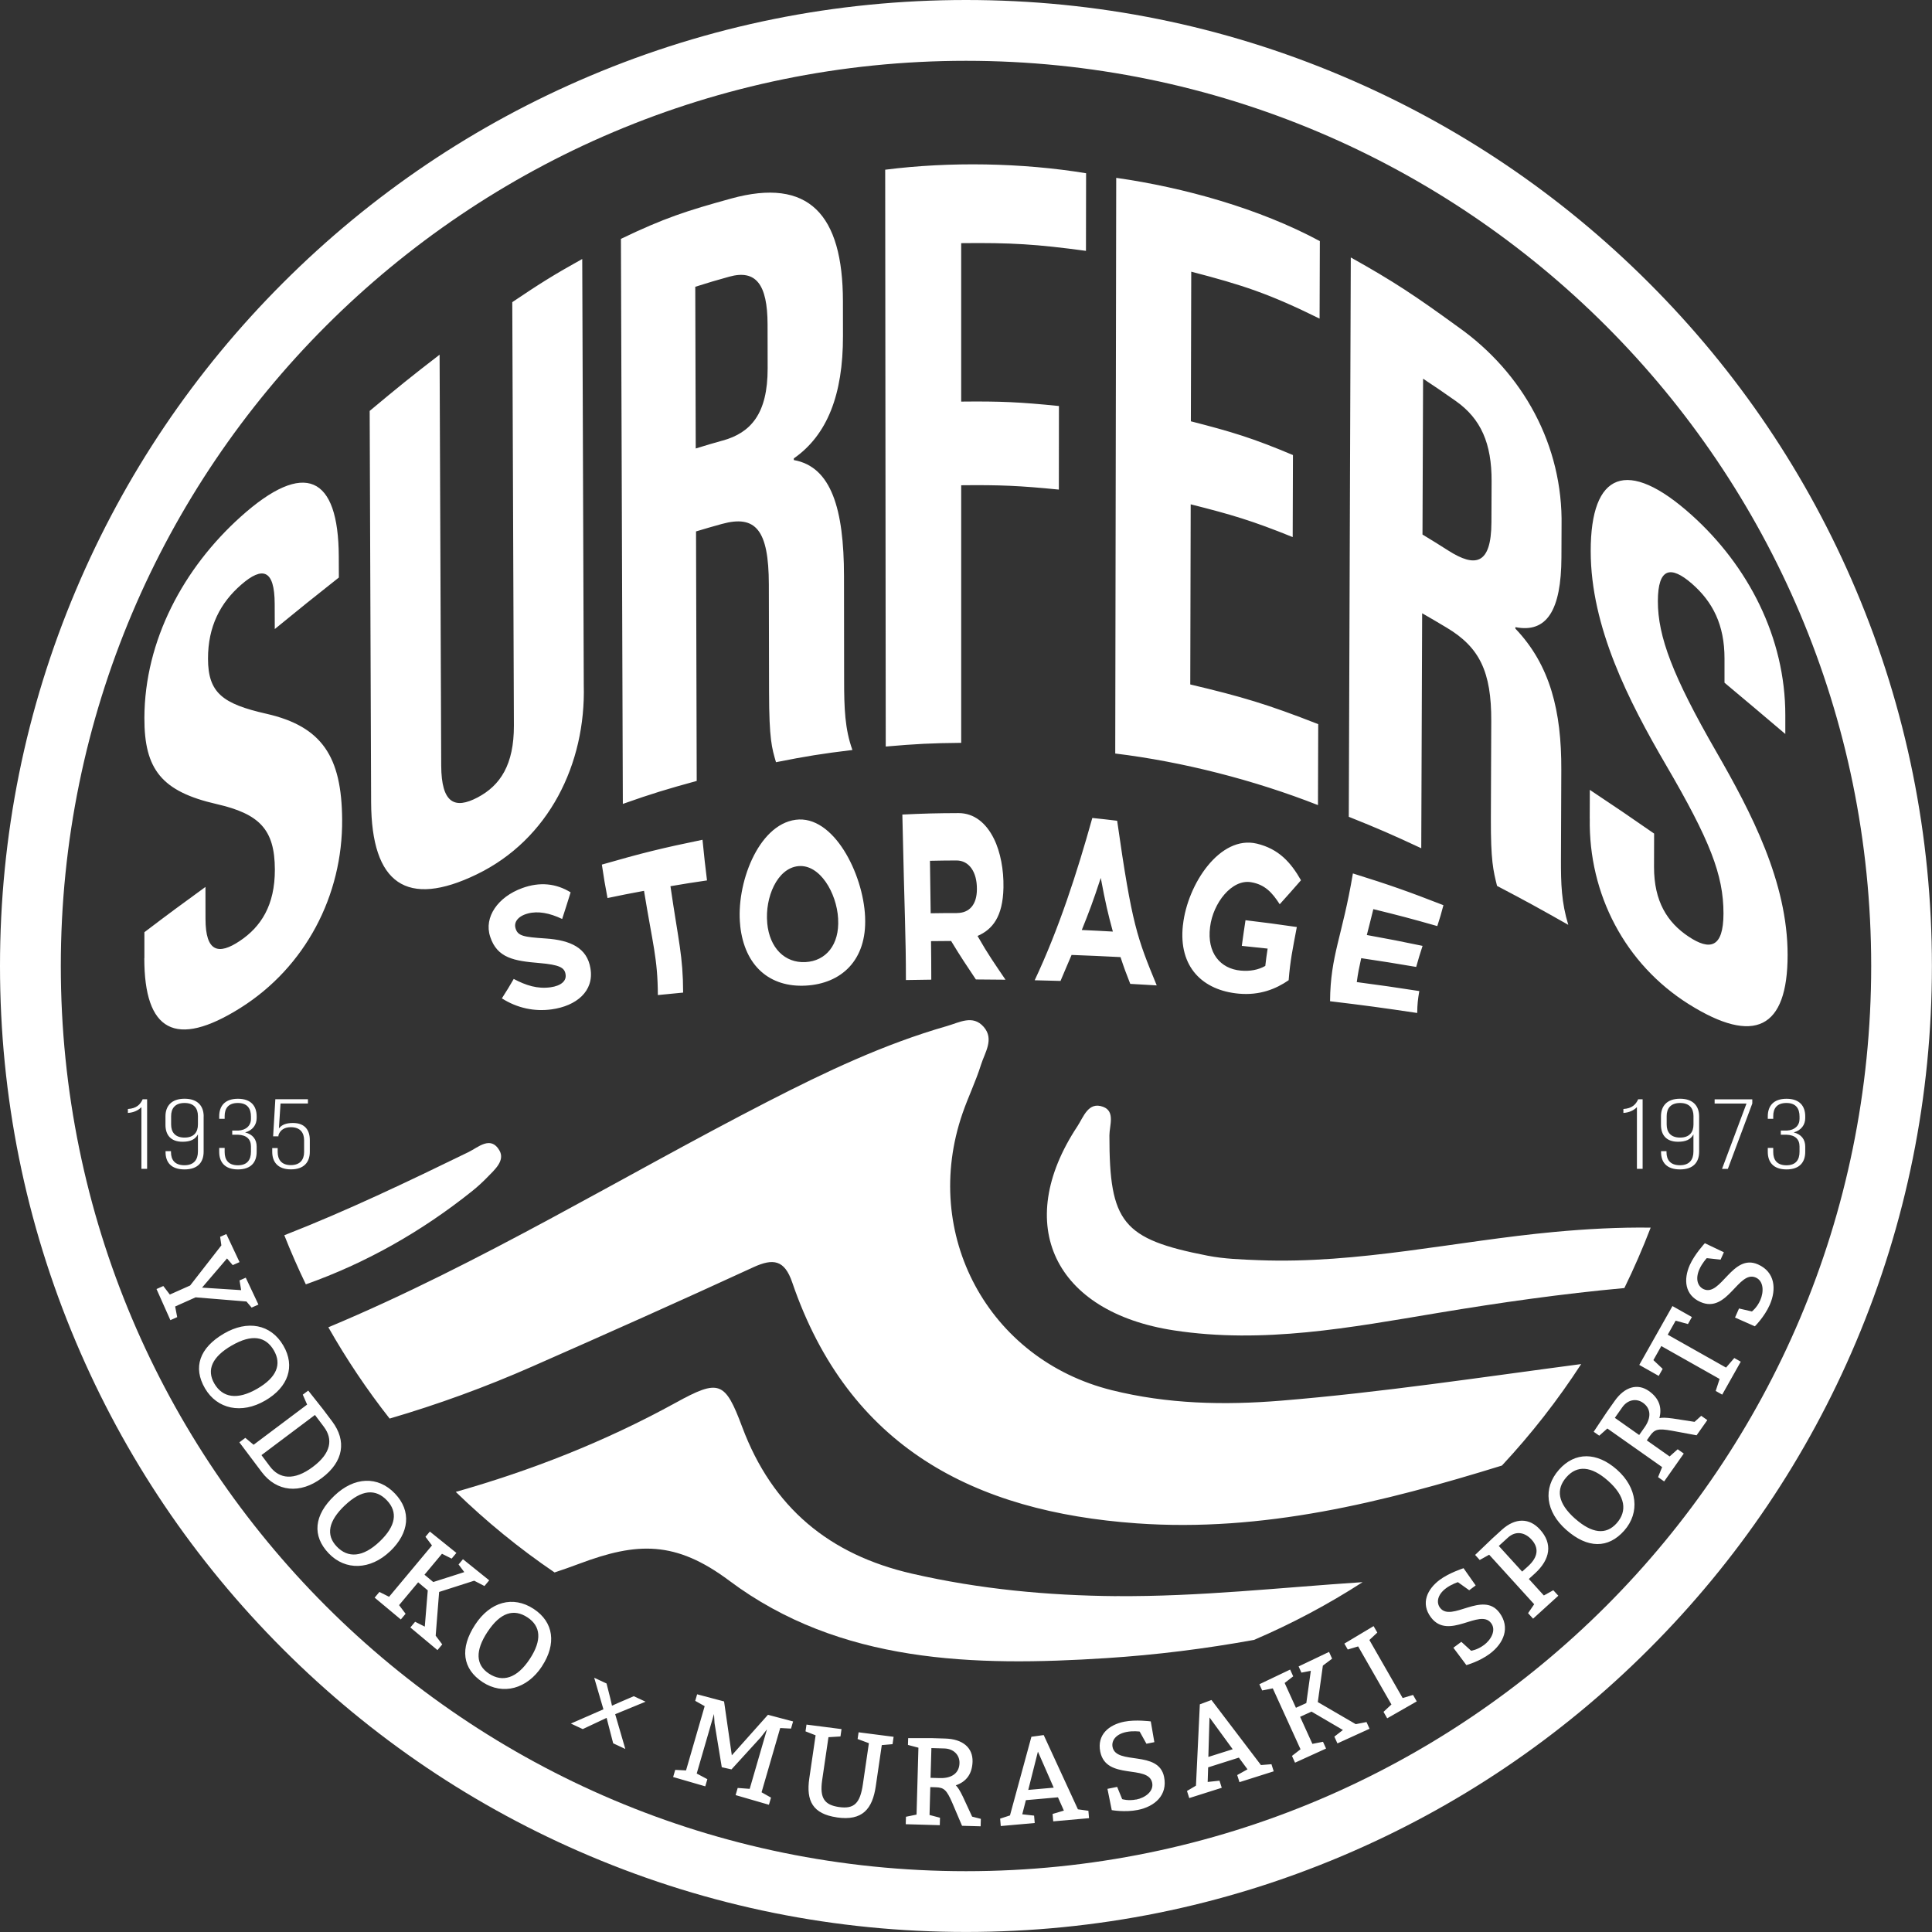
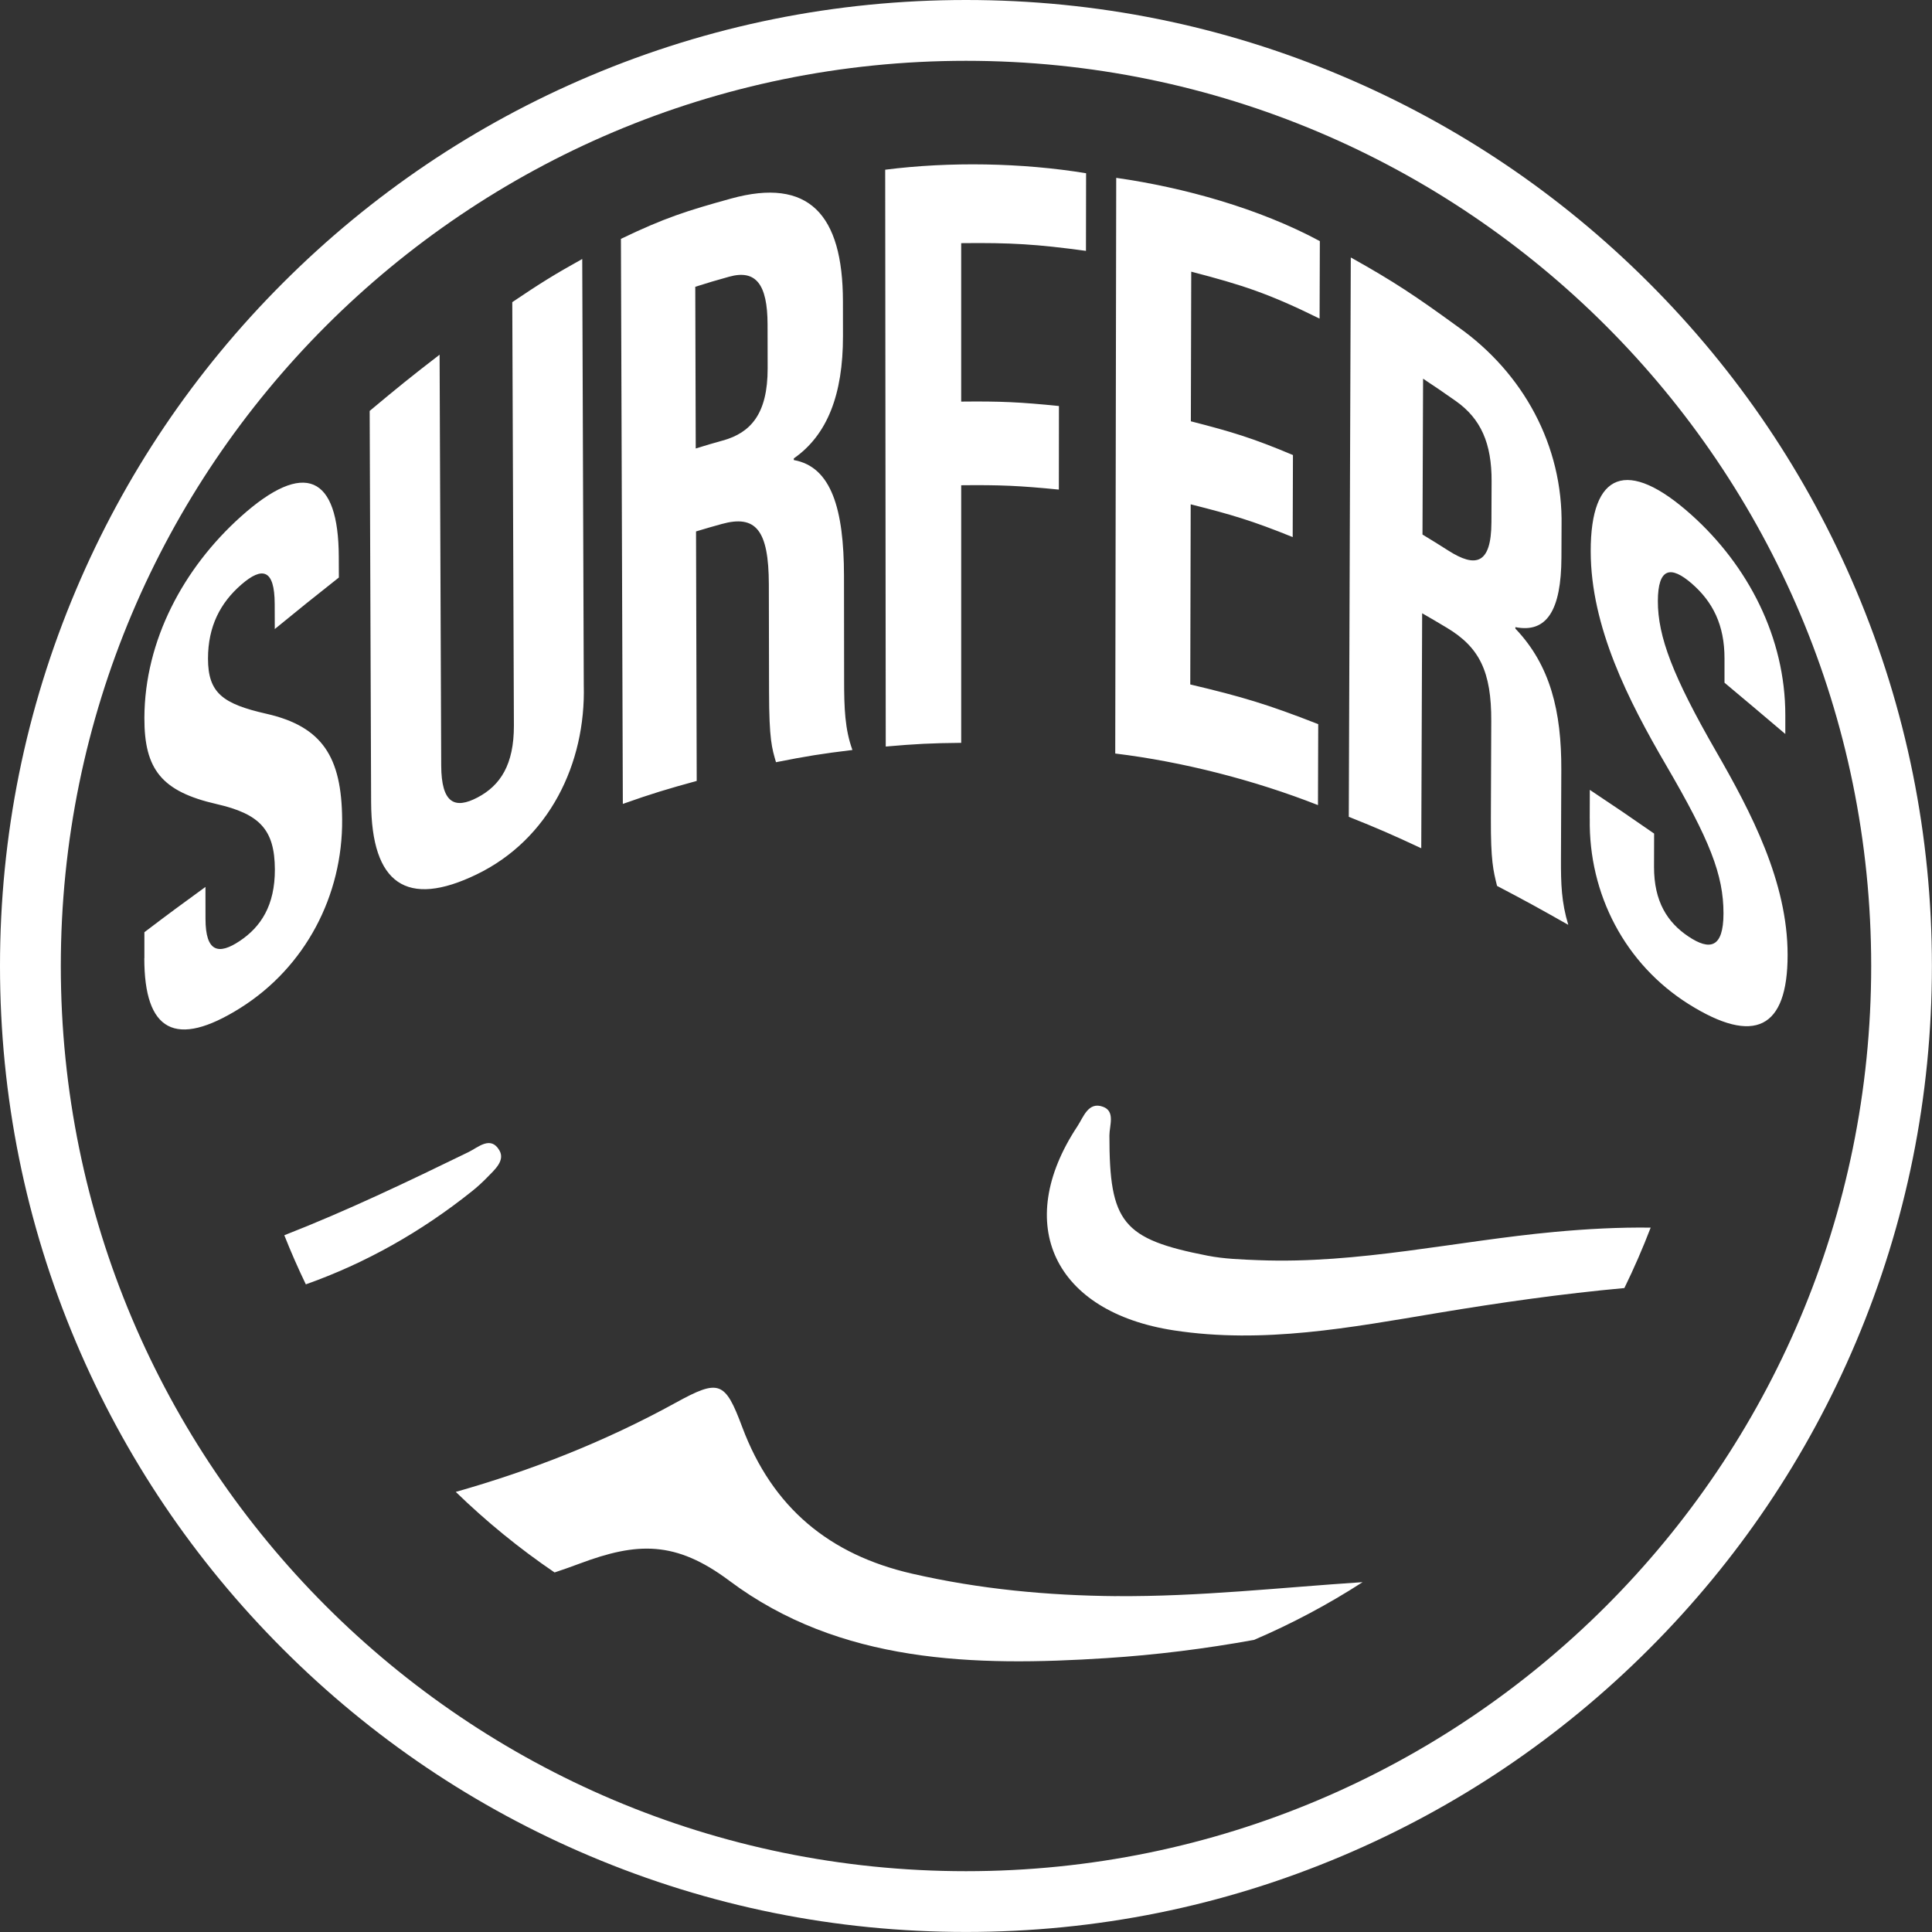
<svg xmlns="http://www.w3.org/2000/svg" id="_レイヤー_2" data-name="レイヤー 2" viewBox="0 0 454 454">
  <rect x="0" y="0" width="454" height="454" fill="#333333" stroke="none" />
  <defs>
    <style>.cls-1{fill:#fff}</style>
  </defs>
  <g id="_レイヤー_1-2" data-name="レイヤー 1">
    <path class="cls-1" d="M227 14.29c117.47 0 212.71 95.23 212.71 212.71S344.48 439.71 227 439.71 14.29 344.47 14.29 227 109.53 14.29 227 14.29M227 0c-30.64 0-60.37 6-88.36 17.84-27.03 11.43-51.31 27.8-72.15 48.64-20.84 20.84-37.21 45.12-48.64 72.15C6 166.63 0 196.36 0 227s6 60.37 17.84 88.36c11.43 27.03 27.8 51.31 48.64 72.15 20.84 20.84 45.12 37.21 72.15 48.64 27.99 11.84 57.72 17.84 88.36 17.84s60.37-6 88.36-17.84c27.03-11.43 51.31-27.8 72.15-48.64 20.84-20.84 37.21-45.12 48.64-72.15 11.84-27.99 17.84-57.72 17.84-88.36s-6-60.37-17.84-88.36c-11.43-27.03-27.8-51.31-48.64-72.15-20.84-20.84-45.12-37.21-72.15-48.64C287.37 6 257.64 0 227 0z" />
    <path class="cls-1" d="M33.93 225.17v-6.11c5.66-4.3 8.54-6.42 14.35-10.64 0 3.01 0 4.52.01 7.52.01 7.83 3.09 8.5 8.05 5.18 4.97-3.32 8.27-8.36 8.25-16.8-.03-9.42-3.61-13.06-13.68-15.37-12.89-2.95-17.02-8.1-16.98-20.27.06-18.22 9.23-35.2 22.61-47.23 15.06-13.54 23.01-9.65 23.07 9.34 0 1.97.01 2.95.02 4.92-6.09 4.8-9.1 7.24-15.06 12.11 0-2.36 0-3.54-.02-5.9-.02-8.19-2.9-8.84-7.84-4.55-4.94 4.29-7.84 9.84-7.83 17.42.01 8.05 3.46 10.61 13.73 12.94 13.15 2.99 17.67 10.17 17.79 24.78.16 17.94-8.66 34.75-23.9 44.34-15.32 9.63-22.59 5.42-22.59-11.68zm53.28-36.66c-.11-30.65-.23-61.3-.34-91.95 6.5-5.43 9.79-8.11 16.43-13.21.13 32.18.25 64.36.38 96.55.04 8.92 3.21 10.3 8.55 7.49 5.34-2.82 8.56-7.69 8.53-16.93-.13-33.15-.25-66.3-.38-99.46 6.52-4.39 9.81-6.46 16.44-10.14l.36 100.13c.5 18.5-8.18 36.27-25.18 44.49-16.42 7.94-24.71 2.26-24.79-16.96zm58.7-132.38c10.26-4.93 15.45-6.59 25.89-9.47 18.25-5.03 26.25 3.7 26.28 24.12 0 3.25 0 4.89.01 8.18.02 13.77-3.69 23.27-11.55 28.76v.39c8.84 1.57 11.77 11.56 11.79 27.23.01 9.76.02 14.66.03 24.39 0 6.73.18 11.62 1.95 16.51-7.2.87-10.8 1.45-17.96 2.87-.97-3.32-1.61-5.31-1.63-16.52l-.05-25.26c-.03-12.84-3.09-16.4-11.06-14.2-2.42.67-3.63 1.02-6.05 1.75.05 19.54.11 39.09.16 58.63-6.98 1.92-10.45 2.95-17.36 5.4-.15-44.26-.29-88.53-.45-132.8zm23.95 47.39c6.54-1.83 10.55-6.25 10.53-16.99 0-4.14-.01-6.21-.02-10.3-.02-9.47-2.77-12.94-9.01-11.21-3.2.89-4.79 1.36-7.98 2.37.04 14.83.06 22.51.11 38 2.54-.79 3.82-1.16 6.37-1.88zm38.16-63.64c15.16-1.93 32.12-1.64 47.2.83-.01 7.15-.02 10.81-.03 18.24-11.7-1.58-17.58-1.94-29.32-1.81v37.23c9.2-.1 13.8.11 22.97 1.04 0 7.8-.01 11.74-.02 19.64-9.17-.91-13.77-1.12-22.95-1.02v60.53c-7.1.07-10.64.25-17.73.87-.04-45.18-.08-90.37-.13-135.55zm54.26 1.91c15.92 2.26 33.68 7.22 47.87 14.87-.03 7.18-.04 10.83-.06 18.21-11.94-5.88-17.99-7.86-30.16-11.03-.03 13.73-.05 20.82-.09 35.16 9.66 2.48 14.46 3.92 23.99 7.93-.02 7.67-.04 11.54-.06 19.28-9.52-3.85-14.32-5.27-23.97-7.7l-.1 42.33c12.12 2.87 18.15 4.66 30.07 9.33-.03 7.65-.04 11.47-.06 19.02-14.88-5.85-31.77-10.19-47.64-12.12.07-45.09.15-90.18.23-135.27zm55.14 18.71c10.19 5.69 15.23 9.07 25.16 16.29 15.35 10.82 24.72 27.9 24.37 46.78-.01 2.96-.02 4.45-.03 7.42-.05 12.43-3.45 17.84-10.82 16.38v.35c8.24 8.62 10.84 19.53 10.79 33.12-.03 8.47-.05 12.69-.08 21.07-.02 5.79.11 10.13 1.72 15.42-6.63-3.76-9.98-5.61-16.74-9.15-.89-3.62-1.49-5.84-1.45-15.94.04-9.07.05-13.64.09-22.8.05-11.63-2.78-17.33-10.42-21.91-2.32-1.39-3.49-2.08-5.82-3.42l-.21 55.22c-6.76-3.16-10.17-4.65-17.03-7.39.16-43.82.31-87.64.47-131.46zm22.97 68.91c6.26 3.98 10.04 3.34 10.08-6.66.02-3.86.02-5.79.04-9.63.04-8.9-2.5-14.73-8.45-18.91-3.05-2.14-4.58-3.19-7.65-5.22-.06 14.46-.09 21.83-.14 36.62 2.46 1.49 3.68 2.25 6.13 3.81zm33.18 62.96c0-2.7.01-4.05.02-6.76 6.11 4.06 9.13 6.12 15.11 10.27 0 3.13-.01 4.69-.02 7.82-.02 8.13 3.14 13.08 8.12 16.39 4.97 3.31 8.19 2.73 8.2-5.43.01-9.09-3.22-17.26-13.52-34.91-8.74-14.98-17.67-32.39-17.68-50.23-.02-18.59 8.6-22.04 23.66-8.54 13.37 11.99 22.08 28.88 22.07 47.07v4.43c-5.64-4.79-8.5-7.2-14.29-12.05v-5.68c.01-7.89-2.75-13.32-7.68-17.61-4.93-4.28-7.96-3.76-7.98 4.1-.02 8.35 3.54 17.71 13.67 35.31 8.24 14.31 16.82 30.69 16.82 47.84 0 17.4-7.83 21.21-23.16 11.62-15.03-9.41-23.63-25.91-23.33-43.64zM71.87 301.81c14.01-4.97 27.09-12.31 39.16-21.98 1.21-.97 2.36-2.03 3.45-3.15 1.74-1.78 4.26-3.94 2.88-6.34-2.04-3.55-5.02-.71-7.25.38-14.27 6.95-28.57 13.8-43.3 19.55 1.55 3.92 3.24 7.77 5.06 11.54zm190.49 73.27c-16.19-.14-32.21-1.65-48.06-5.29-19.38-4.45-32.78-15.47-39.89-34.46-4.04-10.8-5.41-11.32-15.65-5.69-16.7 9.18-33.97 15.92-51.66 20.94 7.17 6.96 14.93 13.3 23.22 18.93 1.96-.65 3.91-1.34 5.86-2.07 13.52-5.07 22.55-5.45 35.21 4.02 25.99 19.45 57.54 20.18 88.61 18.18 11.65-.75 23.22-2.2 34.68-4.28 8.92-3.82 17.45-8.36 25.52-13.57-19.27 1.26-38.49 3.44-57.85 3.28zm33.43-78.95c-4.02-.16-8.11-.29-12.04-1.06-20-3.9-23.06-7.79-23.05-28.24 0-2.34 1.42-5.66-1.48-6.74-3.49-1.31-4.61 2.41-6.05 4.59-15.27 23.09-5.41 43.63 22.65 47.94 21.03 3.23 41.55-.67 62.05-4.09 14.59-2.43 29.19-4.51 43.84-5.85 2.26-4.62 4.32-9.36 6.18-14.2-7.52-.1-15.04.31-22.61 1.01-23.17 2.14-46.04 7.55-69.48 6.64z" />
-     <path class="cls-1" d="M371.58 320.54c-23.48 3.09-46.91 6.66-70.52 8.6-13.45 1.1-26.69.8-39.8-2.46-29.03-7.22-44.9-36.64-35.07-65.07 1.33-3.85 3.13-7.54 4.34-11.42.89-2.85 3.15-5.99.64-8.87-2.57-2.96-5.74-1.03-8.67-.2-14.72 4.22-28.49 10.75-42.07 17.73-34.42 17.69-67.49 38.09-103.27 53.05 4.27 7.52 9.08 14.69 14.4 21.45 11.3-3.31 22.47-7.37 33.5-12.23 17.38-7.65 34.72-15.38 51.97-23.33 4.68-2.15 7.32-1.74 9.13 3.55 13.26 38.79 42.8 53.91 80.93 56.63 29.71 2.12 57.9-4.94 85.85-13.58 6.88-7.38 13.12-15.36 18.63-23.86zm-253.65-85.93c1.19-1.84 1.73-2.75 2.79-4.57 2.87 1.52 5.57 2.39 8.66 1.96 2.43-.34 3.79-1.48 3.52-3.04 0-.03 0-.05-.01-.08-.26-1.48-1.35-2.17-6.2-2.58-5.84-.49-9.85-1.15-11.49-6.14 0-.03-.01-.04-.02-.07-1.5-4.56 1.81-9.33 7.57-11.41 4.11-1.49 7.91-1.09 11.34 1.01-.83 2.67-1.22 3.9-1.99 6.26-2.95-1.41-5.68-1.92-8.05-1.29-2.37.63-3.31 2.07-2.92 3.41 0 .03.01.05.02.08.53 1.81 1.92 2.04 7.03 2.38 6.01.4 9.77 2.28 10.56 6.97 0 .03 0 .05.01.08.9 5.35-3.32 8.81-9.12 9.61-4.07.56-8.09-.3-11.69-2.58zm33.4-25.27c-3.43.64-5.15.97-8.57 1.69-.56-2.96-.84-4.52-1.33-7.86 9.42-2.71 14.15-3.88 23.65-5.83.41 4.17.63 6.05 1.06 9.55-3.44.5-5.16.77-8.59 1.36 1.9 13.06 2.95 16.35 2.98 25-2.38.22-3.56.34-5.94.58-.04-8.65-1.22-11.98-3.25-24.48zm22.62 8.21s0-.06-.01-.1c-1.04-9.56 4.13-23.61 13.02-24.81 8.89-1.2 15.89 12.64 16.33 22.81v.1c.44 10.14-5.63 15.62-13.98 16.06-8.35.44-14.33-4.52-15.37-14.06zm23-1.59v-.1c-.34-6.06-4.31-12.8-9.33-12.33-5.03.47-7.88 7.44-7.33 13.31v.1c.55 5.86 4.17 9.39 8.98 9.14 4.81-.25 8.02-4.07 7.68-10.12zm15.09-24.55c5.28-.25 7.92-.32 13.2-.34 3.67-.01 6.51 2.34 8.33 6.04 1.55 3.13 2.31 7.39 2.23 11.38v.12c-.14 6.82-2.59 9.82-6.09 11.33 2.64 4.62 3.93 6.36 6.57 10.28-2.78-.04-4.18-.05-6.96-.06-2.32-3.49-3.47-5.16-5.82-9.04-1.89 0-2.83.02-4.72.04.04 3.9.06 5.57.06 9.05-2.38.03-3.57.05-5.96.09-.01-10.86-.3-14.29-.84-38.89zm12.82 23.14c2.96 0 4.68-2 4.7-5.53v-.12c.03-3.96-1.81-6.72-4.84-6.7-2.48.01-3.71.03-6.19.08.08 5.79.11 8.13.17 12.33 2.46-.04 3.7-.05 6.16-.05zm31.81-22.34c2.34.24 3.51.38 5.85.66 3.49 24.53 4.7 27.5 9.3 38.69-2.49-.16-3.73-.23-6.22-.36-.98-2.48-1.43-3.69-2.29-6.29-4.6-.23-6.9-.34-11.5-.51-1.08 2.54-1.6 3.71-2.6 6.11-2.43-.08-3.64-.11-6.07-.16 5.69-12.08 9.96-25.3 13.54-38.13zm4.84 26.7c-1.17-4.3-1.72-6.64-2.84-12.61-1.88 5.74-2.77 8.03-4.46 12.24 2.92.13 4.38.21 7.3.37zm16.47-1.5s0-.06.01-.1c1.05-9.55 8.71-21.14 17.37-19.06 5.15 1.24 7.98 4.43 10.36 8.6-2 2.3-3.01 3.43-5 5.64-1.75-2.72-3.46-4.63-6.73-5.18-4.52-.77-8.93 4.88-9.63 10.49 0 .04 0 .06-.01.09-.76 6.02 2.4 9.75 7.2 10.19 2.17.2 4.14-.16 5.78-1.1.18-1.57.29-2.37.55-4.07-2.43-.27-3.64-.4-6.07-.64.31-2.3.49-3.48.87-6.03 4.82.58 7.24.9 12.06 1.6-1.03 5.46-1.54 7.81-1.92 12.5-2.97 2.05-6.76 3.6-11.7 3.16-8.41-.75-14.24-6.17-13.15-16.09zm39.94-12.16c8.55 2.67 12.81 4.16 21.27 7.46-.51 1.98-.81 2.96-1.44 4.91-6-1.71-9.01-2.51-15.03-3.98-.62 2.55-.95 3.78-1.53 6.08 5.24.95 7.86 1.46 13.1 2.55-.64 1.98-.95 2.96-1.5 4.95-5.17-.88-7.75-1.29-12.92-2.06-.51 2.3-.74 3.4-1.04 5.62 5.88.78 8.82 1.2 14.69 2.11-.34 2.02-.46 3.05-.49 5.15-8.18-1.22-12.28-1.78-20.48-2.76.08-10.83 2.86-15.12 5.37-30.03zm-278 98.95l4.76-2.12 7.34-9.43-.29-2.01 1.46-.65 3.1 6.59-1.6.71-1.34-1.57-5.87 6.86 9.19.59-.38-2.28 1.46-.65 2.98 6.32-1.6.71-1.21-1.43-11.95-.98-4.81 2.15.48 2.5-1.6.71-3.26-7.31 1.6-.71 1.54 2.02zm22.39 24.92c-5.53 3.23-11.28 2.03-14.14-2.87-2.86-4.9-1.33-9.5 4.46-12.88 5.53-3.22 11.01-2.21 13.95 2.82 2.86 4.9 1.15 9.78-4.26 12.93zm-7.88-12.93c-4.53 2.64-5.96 5.67-4.06 8.94 1.91 3.27 5.34 3.96 10.12 1.18 4.53-2.64 5.76-5.72 3.86-8.99-1.91-3.27-5.14-3.91-9.92-1.12zm5.17 23.31l12.57-9.44-1.02-2.33 1.28-.96 3.44 4.34 2.19 2.91c3.41 4.54 2.71 9.43-2.41 13.28-5.12 3.85-10.65 3.27-14.15-1.39l-5.25-6.98 1.4-1.05 1.95 1.63zm13.92 5.2c4.31-3.23 4.77-6.5 2.59-9.41l-2.1-2.79-12.57 9.44 2.01 2.68c2.19 2.91 5.65 3.4 10.07.08zm18.15 19.83c-4.63 4.42-10.51 4.6-14.43.49-3.92-4.11-3.5-8.94 1.35-13.56 4.63-4.42 10.2-4.71 14.22-.49 3.92 4.11 3.39 9.24-1.14 13.57zM81 353.78c-3.79 3.62-4.49 6.9-1.87 9.64 2.61 2.74 6.12 2.61 10.12-1.21 3.79-3.62 4.28-6.9 1.67-9.64-2.61-2.74-5.91-2.61-9.91 1.21zm22.92 32.64l-1.12 1.34-6.37-5.32 1.12-1.34 2.27 1.14.7-8.52-2.26-1.89-4.48 5.36 1.53 2.03-1.12 1.34-6.15-5.13 1.12-1.34 2.27 1.14 10.08-12.07-1.53-2.03 1.03-1.23 6.24 5.02-1.12 1.34-2.27-1.14-4.11 4.92 2.06 1.72 7.29-2.33-1.34-1.8 1.03-1.23 6.17 4.96-1.12 1.34-2.41-1.25-8.24 2.64-.81 10.28 1.53 2.03zm23.45 5.13c-3.51 5.36-9.2 6.85-13.95 3.74-4.75-3.12-5.43-7.92-1.76-13.52 3.51-5.36 8.87-6.89 13.74-3.7 4.75 3.12 5.39 8.24 1.96 13.48zm-12.82-8.07c-2.88 4.38-2.81 7.74.36 9.81 3.17 2.08 6.55 1.16 9.59-3.46 2.88-4.38 2.61-7.69-.56-9.77-3.17-2.08-6.35-1.2-9.38 3.42zm19.59 21.54l7.66-3.35-2.17-7.42 2.9 1.35.9 3.55c.17.67.29 1.23.38 1.67.59-.28 1.12-.52 1.61-.72l3.51-1.51 2.77 1.29-7.14 2.94 2.38 8.17-2.85-1.33-1.22-4.71-.32-1.27-5.61 2.64-2.81-1.31zm42.03 15.35l4.06-13.99-1.45 1.86-6.89 7.55-2.28-.51-1.7-10.35-.13-2.16-4.06 13.99 2.5 1.33-.49 1.68-7.55-2.19.49-1.68 2.54.13 4.38-15.1-2.22-1.25.45-1.54 6.33 1.68 1.82 12.66 8.49-9.52 5.91 1.56-.49 1.68-2.54-.13-4.38 15.1 2.22 1.25-.49 1.68-7.83-2.27.49-1.68 2.82.21zm20.46 6.69c-5.62-.82-7.24-3.85-6.45-9.19l1.48-10.09-2.37-.93.23-1.59 8.23 1.06-.25 1.73-2.82.17-1.48 10.09c-.63 4.32.62 5.83 3.93 6.32 3.6.53 4.99-.89 5.64-5.35l1.41-9.65-2.65-.98.23-1.58 8.23 1.06-.25 1.73-2.53.22-1.41 9.65c-.78 5.33-3.12 8.23-9.17 7.34zm18.75-.65l.44-15.72-2.46-.65.05-1.6h5.53l3.2.1c4.1.12 6.49 2.16 6.4 5.42-.08 2.82-1.41 4.71-3.94 5.57.45.42.96 1.19 1.67 2.67l2.17 4.69 2.05.52-.05 1.75-4.37-.12-2.32-5.45c-1.29-2.95-1.91-3.55-3.83-3.6l-1.31-.04-.18 6.55 2.46.65-.05 1.75-8-.23.05-1.75 2.49-.51zm5.48-8.58c2.85.08 4.55-1.21 4.61-3.51.06-1.95-1.42-3.39-3.54-3.45l-3.06-.09-.2 6.99 2.18.06zm16.48 8.75l5.03-18.46 2.89-.4 8.04 17.45 2.46.34.15 1.74-8.41.75-.15-1.74 2.65-.79-1.39-3.12-7.54.67-.85 3.32 2.78.31.15 1.74-7.98.71-.15-1.74 2.33-.76zm10.27-6.5l-3.71-8.47-2.27 9 5.98-.53zm19.39 2.8c2.08-.42 4.16-1.91 3.75-3.94-.89-4.4-10.82-.49-12.2-7.31-.81-4 2.05-6.33 5.62-7.05 2.71-.55 6.25-.07 6.25-.07l.84 4.88-1.86.37-1.59-2.86s-1.56-.22-3.13.1c-2.57.52-3.53 2.11-3.24 3.53.87 4.34 10.82.61 12.11 7.04.86 4.28-2.19 6.95-6.19 7.75-3 .6-6.11.04-6.11.04l-1.01-5 2.28-.46 1.18 2.88s1.43.46 3.28.08zm14.04-3.27l.91-19.11 2.73-1.02 11.63 15.29 2.47-.2.53 1.67-8.05 2.55-.53-1.67 2.42-1.35-2.03-2.75-7.22 2.29-.11 3.43 2.78-.3.53 1.67-7.64 2.42-.53-1.67 2.11-1.25zm8.63-8.56l-5.45-7.47-.27 9.28 5.72-1.81zm31.44-6.4l.72 1.59-7.55 3.44-.72-1.59 2.01-1.56-7.38-4.32-2.68 1.22 2.89 6.36 2.49-.49.72 1.59-7.29 3.32-.72-1.59 2.01-1.56-6.52-14.31-2.49.49-.66-1.46 7.23-3.45.72 1.59-2.01 1.56 2.65 5.83 2.44-1.11 1.06-7.58-2.21.43-.66-1.46 7.15-3.41.72 1.59-2.17 1.63-1.19 8.57 8.92 5.19 2.5-.49zm4.87-.86l-.87-1.52 1.86-1.74-7.82-13.64-2.44.73-.8-1.39 6.87-4.11.87 1.52-1.86 1.74 7.82 13.64 2.44-.73.87 1.52-6.95 3.98zm22.72-17.21c1.7-1.27 2.94-3.51 1.7-5.16-2.69-3.59-9.99 4.2-14.16-1.38-2.44-3.27-.86-6.59 2.06-8.78 2.22-1.66 5.62-2.75 5.62-2.75l2.85 4.05-1.52 1.13-2.66-1.9s-1.5.47-2.79 1.43c-2.1 1.57-2.28 3.42-1.41 4.58 2.65 3.55 10.04-4.09 13.96 1.16 2.61 3.5 1 7.22-2.27 9.66-2.45 1.83-5.5 2.66-5.5 2.66l-3.05-4.08 1.87-1.39 2.3 2.1s1.49-.2 3-1.34zm11.82-9.6l-10.58-11.64-2.22 1.24-1.08-1.19 4-3.83 2.26-2.06c3.23-2.94 6.53-2.78 8.97-.09 3.04 3.34 2.45 7.02-1.21 10.36l-1.4 1.27 3.53 3.88 2.22-1.23 1.18 1.29-5.93 5.39-1.18-1.29 1.44-2.1zm-1.43-8.94c2.37-2.16 2.58-4.31.81-6.25-1.57-1.72-3.71-2.14-5.55-.47l-2.15 1.96 5.49 6.03 1.4-1.27zm20.87-22.69c4.8 4.24 5.47 10.08 1.71 14.33s-8.61 4.24-13.63-.19c-4.8-4.24-5.55-9.77-1.69-14.13 3.76-4.25 8.92-4.16 13.61-.01zm-9.81 11.53c3.93 3.47 7.25 3.88 9.76 1.05 2.51-2.84 2.09-6.32-2.06-9.98-3.93-3.47-7.24-3.68-9.75-.84-2.51 2.84-2.1 6.11 2.05 9.78zm20.42-12.14l-12.86-9.06-1.9 1.69-1.31-.92 3.07-4.61 1.85-2.62c2.36-3.36 5.39-4.22 8.06-2.34 2.31 1.63 3.14 3.78 2.46 6.37.6-.15 1.52-.14 3.15.08l5.11.79 1.57-1.42 1.43 1.01-2.52 3.57-5.83-1.08c-3.17-.56-4.02-.37-5.12 1.2l-.75 1.07 5.36 3.78 1.9-1.69 1.43 1.01-4.61 6.55-1.43-1.01.95-2.36zm-4.12-9.32c1.64-2.33 1.5-4.46-.38-5.79-1.6-1.12-3.61-.69-4.84 1.05l-1.76 2.5 5.72 4.03 1.26-1.79zm18.24-7.7l-1.52-.86.92-2.82-13.7-7.73-1.86 3.3 2.18 2.06-.93 1.65-4.57-2.58 7.8-13.83 4.57 2.58-.93 1.65-2.89-.8-1.86 3.3 13.7 7.73 1.94-2.25 1.52.86-4.36 7.74zm8.95-22.18c.86-1.94.84-4.5-1.05-5.33-4.1-1.81-6.65 8.56-13.01 5.74-3.73-1.65-3.98-5.33-2.51-8.66 1.12-2.53 3.55-5.15 3.55-5.15l4.47 2.13-.77 1.73-3.25-.35s-1.08 1.15-1.73 2.61c-1.06 2.4-.31 4.1 1.02 4.69 4.05 1.79 6.74-8.48 12.74-5.83 4 1.77 4.41 5.8 2.76 9.53-1.24 2.8-3.49 5.02-3.49 5.02l-4.66-2.06.94-2.13 3.03.7s1.2-.9 1.96-2.64zm-28.98-45.38c-.73.77-1.81 1.28-3.18 1.37v-.93c2.01-.11 2.94-1.07 3.47-2.28H386v16.34h-1.34v-14.49zm14.62 2.17v8.3c0 2.43-1.31 4.17-4.49 4.17s-4.46-1.7-4.46-4.08v-.21h1.28v.26c0 1.77.9 3.05 3.15 3.05s3.18-1.31 3.18-3.24v-4.01c-.64 1.21-1.81 1.73-3.61 1.73-2.86 0-4.02-1.68-4.02-3.98v-1.98c0-2.4 1.37-4.15 4.48-4.15s4.49 1.75 4.49 4.15zm-7.63-.07v1.98c0 1.77.9 3.08 3.15 3.08s3.15-1.31 3.15-3.08v-1.98c0-1.77-.9-3.07-3.15-3.07s-3.15 1.31-3.15 3.07zm18.76-2.93h-7.49v-1h8.85v.98l-5.74 15.36h-1.37l5.74-15.33zm13.8 3v.4c0 1.61-.96 2.89-2.71 3.38 1.83.44 2.71 1.7 2.71 3.31v1.26c0 2.38-1.28 4.12-4.4 4.12s-4.4-1.75-4.4-4.12v-.93h1.28v.98c0 1.77.84 3.1 3.09 3.1s3.09-1.31 3.09-3.17v-1.26c0-1.7-1.05-2.68-3.03-2.75h-1.37v-.98h1.43c1.84-.09 2.97-1.17 2.97-2.73v-.58c0-1.86-.84-3.17-3.09-3.17s-3.09 1.31-3.09 3.07v.65h-1.28v-.58c0-2.38 1.28-4.13 4.4-4.13s4.4 1.75 4.4 4.13zm-390.98-2.17c-.73.77-1.81 1.28-3.18 1.37v-.93c2.01-.11 2.94-1.07 3.47-2.28h1.05v16.34h-1.34v-14.49zm14.62 2.17v8.3c0 2.43-1.31 4.17-4.49 4.17s-4.46-1.7-4.46-4.08v-.21h1.28v.26c0 1.77.9 3.05 3.15 3.05s3.18-1.31 3.18-3.24v-4.01c-.64 1.21-1.81 1.73-3.61 1.73-2.85 0-4.02-1.68-4.02-3.98v-1.98c0-2.4 1.37-4.15 4.49-4.15s4.49 1.75 4.49 4.15zm-7.64-.07v1.98c0 1.77.9 3.08 3.15 3.08s3.15-1.31 3.15-3.08v-1.98c0-1.77-.9-3.07-3.15-3.07s-3.15 1.31-3.15 3.07zm20.1.07v.4c0 1.61-.96 2.89-2.71 3.38 1.83.44 2.71 1.7 2.71 3.31v1.26c0 2.38-1.28 4.12-4.4 4.12s-4.4-1.75-4.4-4.12v-.93h1.28v.98c0 1.77.85 3.1 3.09 3.1s3.09-1.31 3.09-3.17v-1.26c0-1.7-1.05-2.68-3.03-2.75h-1.37v-.98H56c1.83-.09 2.97-1.17 2.97-2.73v-.58c0-1.86-.84-3.17-3.09-3.17s-3.09 1.31-3.09 3.07v.65h-1.28v-.58c0-2.38 1.28-4.13 4.4-4.13s4.4 1.75 4.4 4.13zm5.24 2.82c.7-.89 1.78-1.26 3.29-1.26 2.83 0 3.96 1.72 3.96 3.98v2.8c0 2.35-1.31 4.12-4.43 4.12s-4.4-1.77-4.4-4.12v-.89h1.28v.93c0 1.75.87 3.08 3.09 3.08s3.12-1.33 3.12-3.08v-2.75c0-1.75-.87-3.08-3.12-3.08-1.49 0-2.5.65-2.91 1.87v.28h-1.25l.52-8.72h7.66v1h-6.44l-.38 5.83z" />
  </g>
</svg>